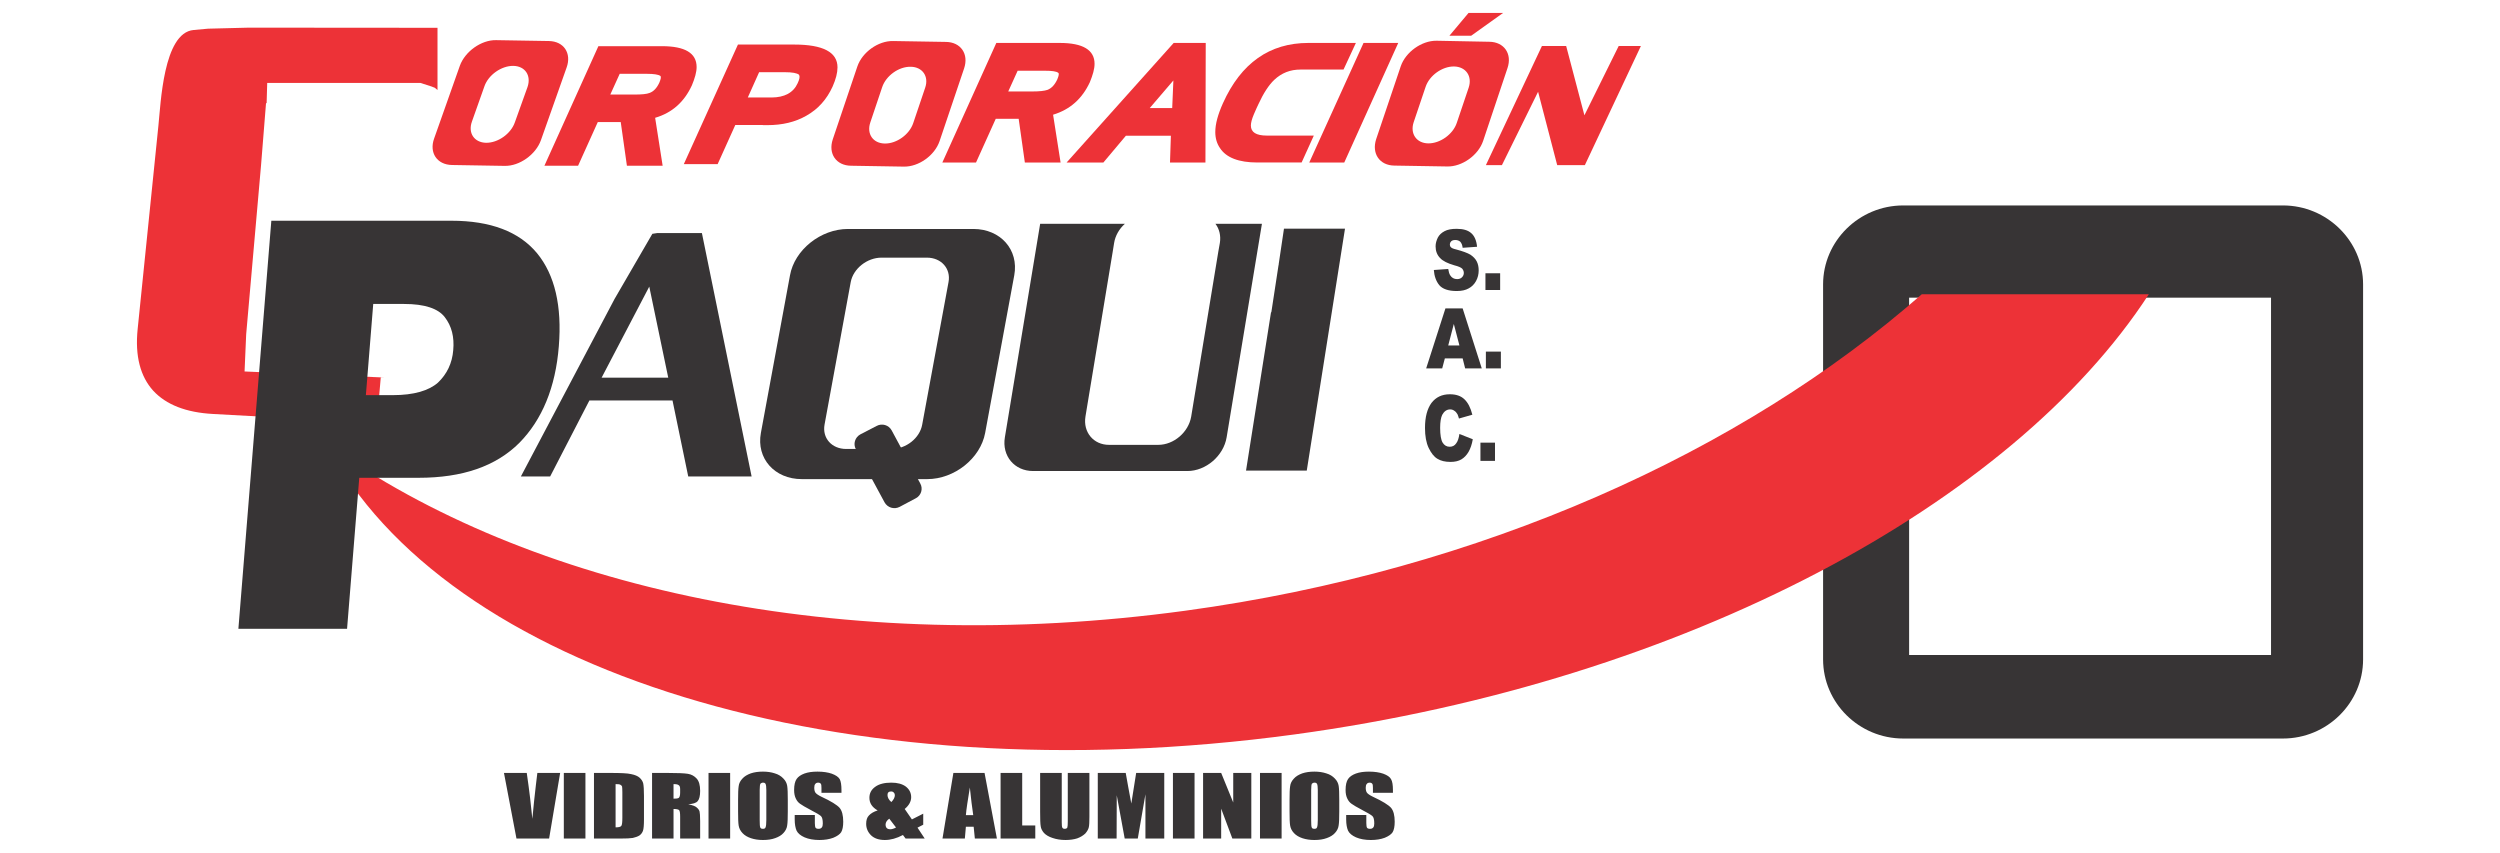
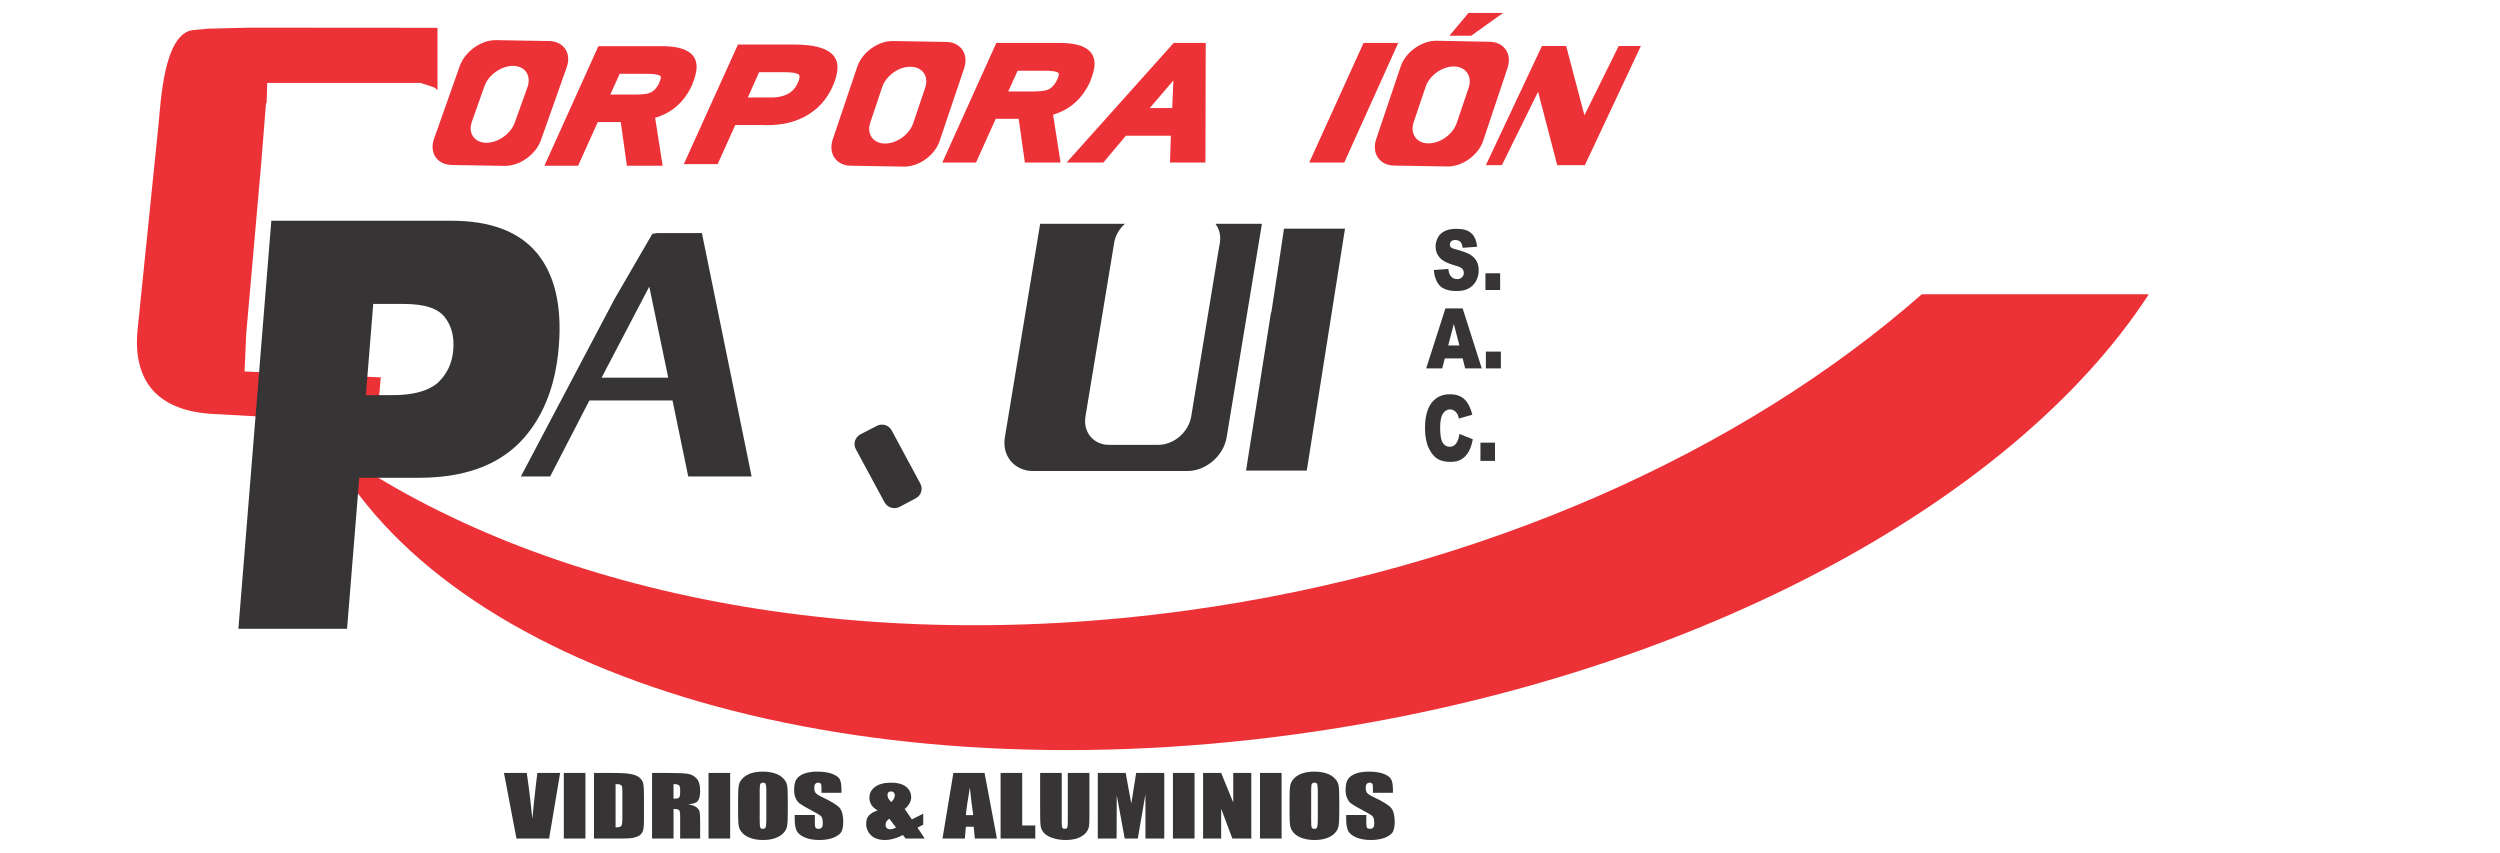
<svg xmlns="http://www.w3.org/2000/svg" xml:space="preserve" width="170mm" height="58mm" version="1.1" style="shape-rendering:geometricPrecision; text-rendering:geometricPrecision; image-rendering:optimizeQuality; fill-rule:evenodd; clip-rule:evenodd" viewBox="0 0 17000 5800">
  <defs>
    <style type="text/css">
   
    .fil1 {fill:#373435}
    .fil0 {fill:#ED3237}
    .fil2 {fill:#373435;fill-rule:nonzero}
    .fil3 {fill:#ED3237;fill-rule:nonzero}
   
  </style>
  </defs>
  <g id="Capa_x0020_1">
    <g id="_3017427369952">
      <path class="fil0" d="M1077 856l-141 1382c-19,184 19,323 106,419 88,95 223,148 406,158l1004 55 -1 3 110 17 32 -367 -4 44 21 0 -947 -41 11 -253 0 0 101 -1148 0 0 34 -424 4 1 4 -138 1042 0 75 24 23 9 18 15 0 51 0 0 0 0 0 -474 -1284 -1 -276 7 -99 9c-206,19 -223,504 -239,652z" />
-       <path class="fil1" d="M12942 1397l2582 0c300,0 545,242 545,537l0 2550c0,296 -245,538 -545,538l-2582 0c-300,0 -545,-242 -545,-538l0 -2550c0,-295 245,-537 545,-537zm40 627l2461 0 0 2430 -2461 0 0 -2430z" />
      <path class="fil0" d="M14612 2001c-926,1424 -3148,2630 -5808,2993 -3097,421 -5783,-439 -6584,-1976 1374,983 3502,1453 5839,1135 2014,-274 3790,-1081 5009,-2152l1544 0z" />
      <path class="fil2" d="M3427 5702m382 -446l-75 446 -222 0 -85 -446 155 0c18,123 30,227 38,312 8,-86 16,-162 24,-229l10 -83 155 0zm25 446m147 -446l0 446 -147 0 0 -446 147 0zm58 446m0 -446l110 0c71,0 119,2 143,8 25,5 45,13 58,25 12,11 21,25 24,39 3,15 5,43 5,85l0 157c0,40 -2,66 -7,80 -5,13 -13,24 -25,32 -12,7 -27,12 -44,16 -18,3 -44,4 -79,4l-185 0 0 -446zm147 76l0 294c21,0 34,-3 39,-10 5,-7 7,-25 7,-55l0 -174c0,-20 -1,-33 -2,-39 -2,-5 -6,-9 -12,-12 -5,-3 -16,-4 -32,-4zm248 370m0 -446l104 0c69,0 115,2 140,6 24,4 44,15 60,33 15,17 23,44 23,83 0,34 -6,58 -17,70 -10,12 -32,19 -64,21 29,6 49,13 59,23 10,9 16,18 18,26 2,8 4,30 4,66l0 118 -136 0 0 -148c0,-24 -2,-39 -7,-45 -5,-5 -18,-8 -38,-8l0 201 -146 0 0 -446zm146 76l0 99c17,0 28,-1 35,-5 6,-4 10,-16 10,-35l0 -25c0,-14 -3,-23 -10,-27 -6,-5 -17,-7 -35,-7zm238 370m147 -446l0 446 -147 0 0 -446 147 0zm54 446m338 -184c0,44 -1,76 -4,94 -2,19 -11,37 -25,52 -13,15 -33,27 -56,35 -24,9 -52,13 -84,13 -30,0 -57,-4 -81,-12 -24,-8 -43,-19 -58,-35 -15,-16 -23,-33 -26,-51 -3,-18 -4,-51 -4,-96l0 -77c0,-45 1,-76 4,-95 2,-19 11,-36 25,-51 14,-16 33,-27 57,-36 24,-8 51,-12 83,-12 30,0 57,4 81,12 24,7 43,19 58,35 15,15 23,32 26,50 3,19 4,51 4,97l0 77zm-146 -147c0,-21 -2,-34 -5,-40 -3,-6 -8,-9 -17,-9 -8,0 -13,3 -18,7 -3,5 -5,19 -5,42l0 208c0,26 1,42 4,48 2,6 8,9 18,9 10,0 16,-3 18,-11 3,-6 5,-23 5,-49l0 -205zm189 331m322 -311l-136 0 0 -33c0,-15 -1,-25 -5,-29 -3,-4 -9,-7 -17,-7 -9,0 -16,3 -20,9 -5,5 -7,14 -7,26 0,14 3,26 8,33 5,7 18,17 41,28 65,30 106,56 123,75 17,20 25,52 25,95 0,32 -5,56 -14,71 -9,14 -27,27 -54,38 -27,10 -58,15 -94,15 -39,0 -73,-6 -101,-18 -27,-12 -45,-27 -54,-45 -8,-18 -13,-44 -13,-77l0 -30 137 0 0 55c0,17 2,27 5,32 4,5 11,7 21,7 9,0 16,-3 21,-9 5,-6 7,-15 7,-27 0,-26 -4,-43 -13,-51 -9,-8 -32,-22 -69,-41 -36,-19 -60,-33 -72,-42 -12,-8 -22,-20 -29,-35 -8,-16 -12,-35 -12,-59 0,-34 6,-59 17,-75 11,-16 29,-28 53,-37 25,-9 54,-13 89,-13 38,0 71,5 97,14 27,10 45,22 54,37 8,15 12,40 12,76l0 17zm168 311m388 -169l0 75 -39 20 49 74 -130 0 -18 -24c-43,23 -84,34 -123,34 -41,0 -72,-11 -94,-32 -22,-22 -33,-48 -33,-78 0,-25 6,-44 19,-57 13,-14 33,-26 59,-34 -38,-22 -56,-50 -56,-86 0,-31 13,-56 40,-75 26,-19 63,-28 109,-28 42,0 75,9 99,27 24,19 36,43 36,72 0,29 -15,56 -44,80l49 71 77 -39zm-217 -79c16,-16 24,-32 24,-47 0,-6 -2,-12 -7,-17 -4,-6 -11,-8 -19,-8 -8,0 -14,2 -18,6 -4,4 -6,10 -6,18 0,17 9,33 26,48zm32 173l-46 -60c-17,12 -25,26 -25,40 0,11 3,19 8,24 5,5 13,8 24,8 11,0 24,-4 39,-12zm316 75m286 -446l84 446 -150 0 -8 -80 -53 0 -7 80 -152 0 74 -446 212 0zm-77 287c-8,-51 -15,-113 -23,-188 -14,86 -24,149 -27,188l50 0zm186 159m147 -446l0 357 89 0 0 89 -236 0 0 -446 147 0zm122 446m335 -446l0 298c0,34 -1,58 -4,71 -3,14 -11,28 -24,43 -15,14 -33,25 -55,33 -22,7 -49,11 -79,11 -34,0 -63,-5 -89,-14 -25,-8 -45,-20 -58,-34 -12,-14 -20,-29 -22,-45 -3,-16 -4,-49 -4,-99l0 -264 147 0 0 334c0,20 1,33 4,38 2,5 8,8 16,8 9,0 15,-3 18,-9 2,-6 3,-20 3,-42l0 -329 147 0zm57 446m452 -446l0 446 -128 0 0 -301 -52 301 -89 0 -54 -294 -1 294 -128 0 0 -446 190 0c5,27 11,58 17,95l21 113 33 -208 191 0zm59 446m147 -446l0 446 -147 0 0 -446 147 0zm58 446m328 -446l0 446 -129 0 -76 -203 0 203 -123 0 0 -446 123 0 82 201 0 -201 123 0zm59 446m147 -446l0 446 -147 0 0 -446 147 0zm54 446m338 -184c0,44 -1,76 -4,94 -2,19 -11,37 -25,52 -13,15 -33,27 -56,35 -24,9 -52,13 -84,13 -30,0 -57,-4 -81,-12 -24,-8 -43,-19 -58,-35 -15,-16 -23,-33 -26,-51 -3,-18 -4,-51 -4,-96l0 -77c0,-45 1,-76 4,-95 2,-19 11,-36 25,-51 14,-16 33,-27 57,-36 24,-8 51,-12 83,-12 30,0 57,4 81,12 24,7 43,19 58,35 15,15 23,32 26,50 3,19 4,51 4,97l0 77zm-146 -147c0,-21 -2,-34 -5,-40 -3,-6 -8,-9 -17,-9 -8,0 -13,3 -18,7 -3,5 -5,19 -5,42l0 208c0,26 1,42 4,48 2,6 8,9 18,9 10,0 16,-3 18,-11 3,-6 5,-23 5,-49l0 -205zm189 331m322 -311l-136 0 0 -33c0,-15 -1,-25 -5,-29 -3,-4 -9,-7 -17,-7 -9,0 -16,3 -20,9 -5,5 -7,14 -7,26 0,14 3,26 8,33 5,7 18,17 41,28 65,30 106,56 123,75 17,20 25,52 25,95 0,32 -5,56 -14,71 -9,14 -27,27 -54,38 -27,10 -58,15 -94,15 -39,0 -73,-6 -101,-18 -27,-12 -45,-27 -54,-45 -8,-18 -13,-44 -13,-77l0 -30 137 0 0 55c0,17 2,27 5,32 4,5 11,7 21,7 9,0 16,-3 21,-9 5,-6 7,-15 7,-27 0,-26 -4,-43 -13,-51 -9,-8 -32,-22 -69,-41 -36,-19 -60,-33 -72,-42 -12,-8 -22,-20 -29,-35 -8,-16 -12,-35 -12,-59 0,-34 6,-59 17,-75 11,-16 29,-28 53,-37 25,-9 54,-13 89,-13 38,0 71,5 97,14 27,10 45,22 53,37 9,15 13,40 13,76l0 17z" />
      <polygon class="fil1" points="9146,1555 8886,3200 8473,3200 8643,2123 8645,2124 8694,1803 8695,1803 8695,1797 8731,1555 " />
      <path class="fil1" d="M5111 3240l-431 0 -107 -517 -565 0 -267 517 -199 0 637 -1207 257 -443 32 -5 305 0 338 1655zm-567 -672l-129 -619 -324 619 453 0z" />
      <path class="fil1" d="M5850 2954l112 -58c36,-19 81,-6 101,30l195 362c20,36 6,81 -30,100l-111 59c-37,19 -82,5 -102,-31l-195 -361c-20,-36 -6,-81 30,-101z" />
      <path class="fil3" d="M6408 1079m753 -299l51 325 -243 0 -42 -297 -156 0 -134 297 -229 0 367 -813 432 0c157,0 236,48 236,142 0,35 -12,76 -32,125 -52,112 -134,186 -250,221zm-55 -299l-186 0 -64 141 162 0c51,0 85,-4 105,-11 28,-11 50,-35 67,-72 10,-25 13,-39 6,-44 -13,-10 -43,-14 -90,-14z" />
      <path class="fil3" d="M7253 1079m944 26l-241 0 6 -182 -306 0 -153 182 -250 0 728 -813 218 0 -2 813zm-379 -370l153 0 8 -188 -161 188z" />
-       <path class="fil3" d="M8264 1079m872 -606l-293 0c-69,0 -128,23 -178,70 -38,36 -74,92 -108,166 -7,16 -18,37 -31,69 -13,31 -20,56 -20,76 0,45 36,68 108,68l320 0 -83 183 -301 0c-126,0 -212,-33 -254,-98 -21,-30 -32,-67 -32,-109 0,-55 18,-120 52,-196 123,-273 317,-410 581,-410l323 0 -84 181z" />
      <path class="fil3" d="M8903 1079m238 26l-238 0 369 -813 236 0 -367 813z" />
      <path class="fil3" d="M4650 1090m568 -239l-20 0c-5,0 -10,0 -14,-1l-184 0 -120 266 -230 0 368 -813 383 0c196,0 294,52 294,155 0,37 -11,80 -33,130 -40,88 -99,154 -179,199 -75,43 -163,64 -265,64zm119 -360l-175 0 -77 172 160 0c90,0 150,-33 179,-97 13,-27 16,-46 10,-55 0,-1 -1,-2 -1,-3 -14,-11 -45,-17 -96,-17z" />
      <path class="fil3" d="M3702 1101m753 -300l51 326 -243 0 -42 -297 -156 0 -134 297 -229 0 367 -813 432 0c157,0 236,47 236,142 0,34 -12,76 -32,124 -52,113 -134,187 -250,221zm-55 -299l-186 0 -64 141 162 0c51,0 85,-3 105,-11 28,-10 50,-34 67,-71 10,-25 13,-39 6,-45 -13,-9 -43,-14 -90,-14z" />
      <path class="fil3" d="M9856 903m0 -660l130 -155 235 0 -217 155 -148 0z" />
      <path class="fil0" d="M6073 279l359 6c101,1 157,82 124,180l-167 495c-33,97 -142,175 -243,173l-359 -6c-101,-1 -157,-82 -124,-180l167 -495c33,-97 142,-175 243,-173zm120 175l0 0c80,1 125,66 98,143l-81 240c-26,78 -113,140 -193,139l0 0c-81,-1 -125,-66 -99,-143l81 -241c26,-77 113,-140 194,-138z" />
      <path class="fil0" d="M3373 273l360 6c101,2 155,83 120,180l-175 495c-35,97 -145,176 -246,174l-359 -6c-101,-2 -156,-83 -121,-180l175 -495c35,-97 146,-176 246,-174zm117 175l0 0c81,1 124,66 97,144l-86 240c-27,78 -115,140 -196,139l0 0c-80,-2 -124,-66 -96,-144l85 -240c27,-78 116,-140 196,-139z" />
      <path class="fil1" d="M7073 1522l576 0c-38,34 -65,80 -73,130l-10 62 -175 1058 -10 61c-17,106 55,192 160,192l335 0c106,0 206,-86 224,-192l10 -61 174 -1058 11 -62c8,-50 -4,-96 -30,-130l316 0 -240 1452c-21,126 -141,229 -267,229l-1049 0c-127,0 -213,-103 -192,-229l240 -1452z" />
-       <path class="fil1" d="M5766 1557l853 0c185,0 310,142 278,315l-198 1072c-32,173 -209,314 -394,314l-853 0c-185,0 -310,-141 -278,-314l198 -1072c31,-173 209,-315 394,-315zm228 195l309 0c98,0 164,75 147,166l-179 969c-16,92 -110,166 -208,166l-309 0c-98,0 -164,-74 -147,-166l178 -969c17,-91 111,-166 209,-166z" />
      <path class="fil0" d="M9768 277l359 7c101,1 157,82 124,179l-166 496c-33,97 -143,175 -243,173l-360 -6c-101,-1 -156,-82 -124,-180l167 -495c33,-97 142,-175 243,-174zm120 175l0 0c80,2 125,66 99,144l-81 240c-26,78 -114,140 -194,139l0 0c-80,-1 -125,-66 -99,-144l81 -240c26,-78 113,-140 194,-139z" />
      <polygon class="fil0" points="10777,1123 10589,1123 10459,624 10213,1123 10104,1123 10485,313 10650,313 10774,784 11007,313 11158,313 " />
      <path class="fil2" d="M1621 4276m224 -2775l1225 0c266,0 460,74 582,221 121,147 170,360 148,632 -22,279 -113,500 -269,658 -160,159 -386,237 -685,237l-403 0 -83 1027 -739 0 224 -2775zm643 1186l183 0c144,0 246,-31 307,-85 61,-58 97,-132 104,-221 8,-89 -10,-163 -58,-225 -45,-58 -136,-89 -276,-89l-210 0 -50 620z" />
      <path class="fil2" d="M9750 1972m0 -136l98 -7c3,19 7,34 14,44 10,16 26,25 46,25 14,0 26,-4 34,-13 8,-8 12,-18 12,-29 0,-11 -4,-20 -11,-29 -8,-8 -26,-16 -54,-23 -45,-13 -78,-29 -97,-50 -20,-21 -30,-47 -30,-79 0,-21 6,-40 15,-59 10,-19 25,-33 46,-44 20,-11 48,-16 82,-16 44,0 76,9 99,29 22,19 36,50 40,93l-98 7c-2,-19 -8,-32 -16,-41 -9,-8 -20,-12 -34,-12 -13,0 -22,3 -28,9 -6,6 -9,14 -9,23 0,6 2,12 7,17 5,6 17,11 35,15 45,12 78,24 98,36 19,13 34,28 43,46 9,18 13,38 13,61 0,26 -6,50 -18,72 -12,22 -29,39 -50,50 -21,12 -48,18 -81,18 -57,0 -97,-14 -119,-40 -22,-27 -34,-62 -37,-103zm351 136m0 -114l100 0 0 114 -100 0 0 -114z" />
      <path class="fil2" d="M9698 2505m248 -68l-121 0 -18 68 -109 0 131 -408 117 0 130 408 -113 0 -17 -68zm-22 -88l-38 -146 -38 146 76 0zm180 156m0 -114l102 0 0 114 -102 0 0 -114z" />
      <path class="fil2" d="M9690 3134m234 -183l91 36c-6,35 -16,63 -29,86 -13,22 -29,39 -49,51 -19,11 -43,17 -73,17 -37,0 -66,-7 -89,-21 -24,-14 -43,-39 -60,-74 -17,-36 -25,-81 -25,-136 0,-74 15,-130 44,-170 30,-39 71,-59 125,-59 42,0 75,11 99,34 24,23 42,57 54,105l-91 26c-4,-13 -7,-23 -10,-29 -6,-10 -13,-19 -22,-24 -8,-6 -17,-9 -28,-9 -23,0 -41,13 -54,37 -9,19 -14,48 -14,88 0,49 6,83 17,101 11,18 27,28 48,28 19,0 34,-8 44,-23 11,-14 18,-36 22,-64z" />
      <path class="fil2" d="M10067 3134m0 -124l99 0 0 124 -99 0 0 -124z" />
    </g>
  </g>
</svg>